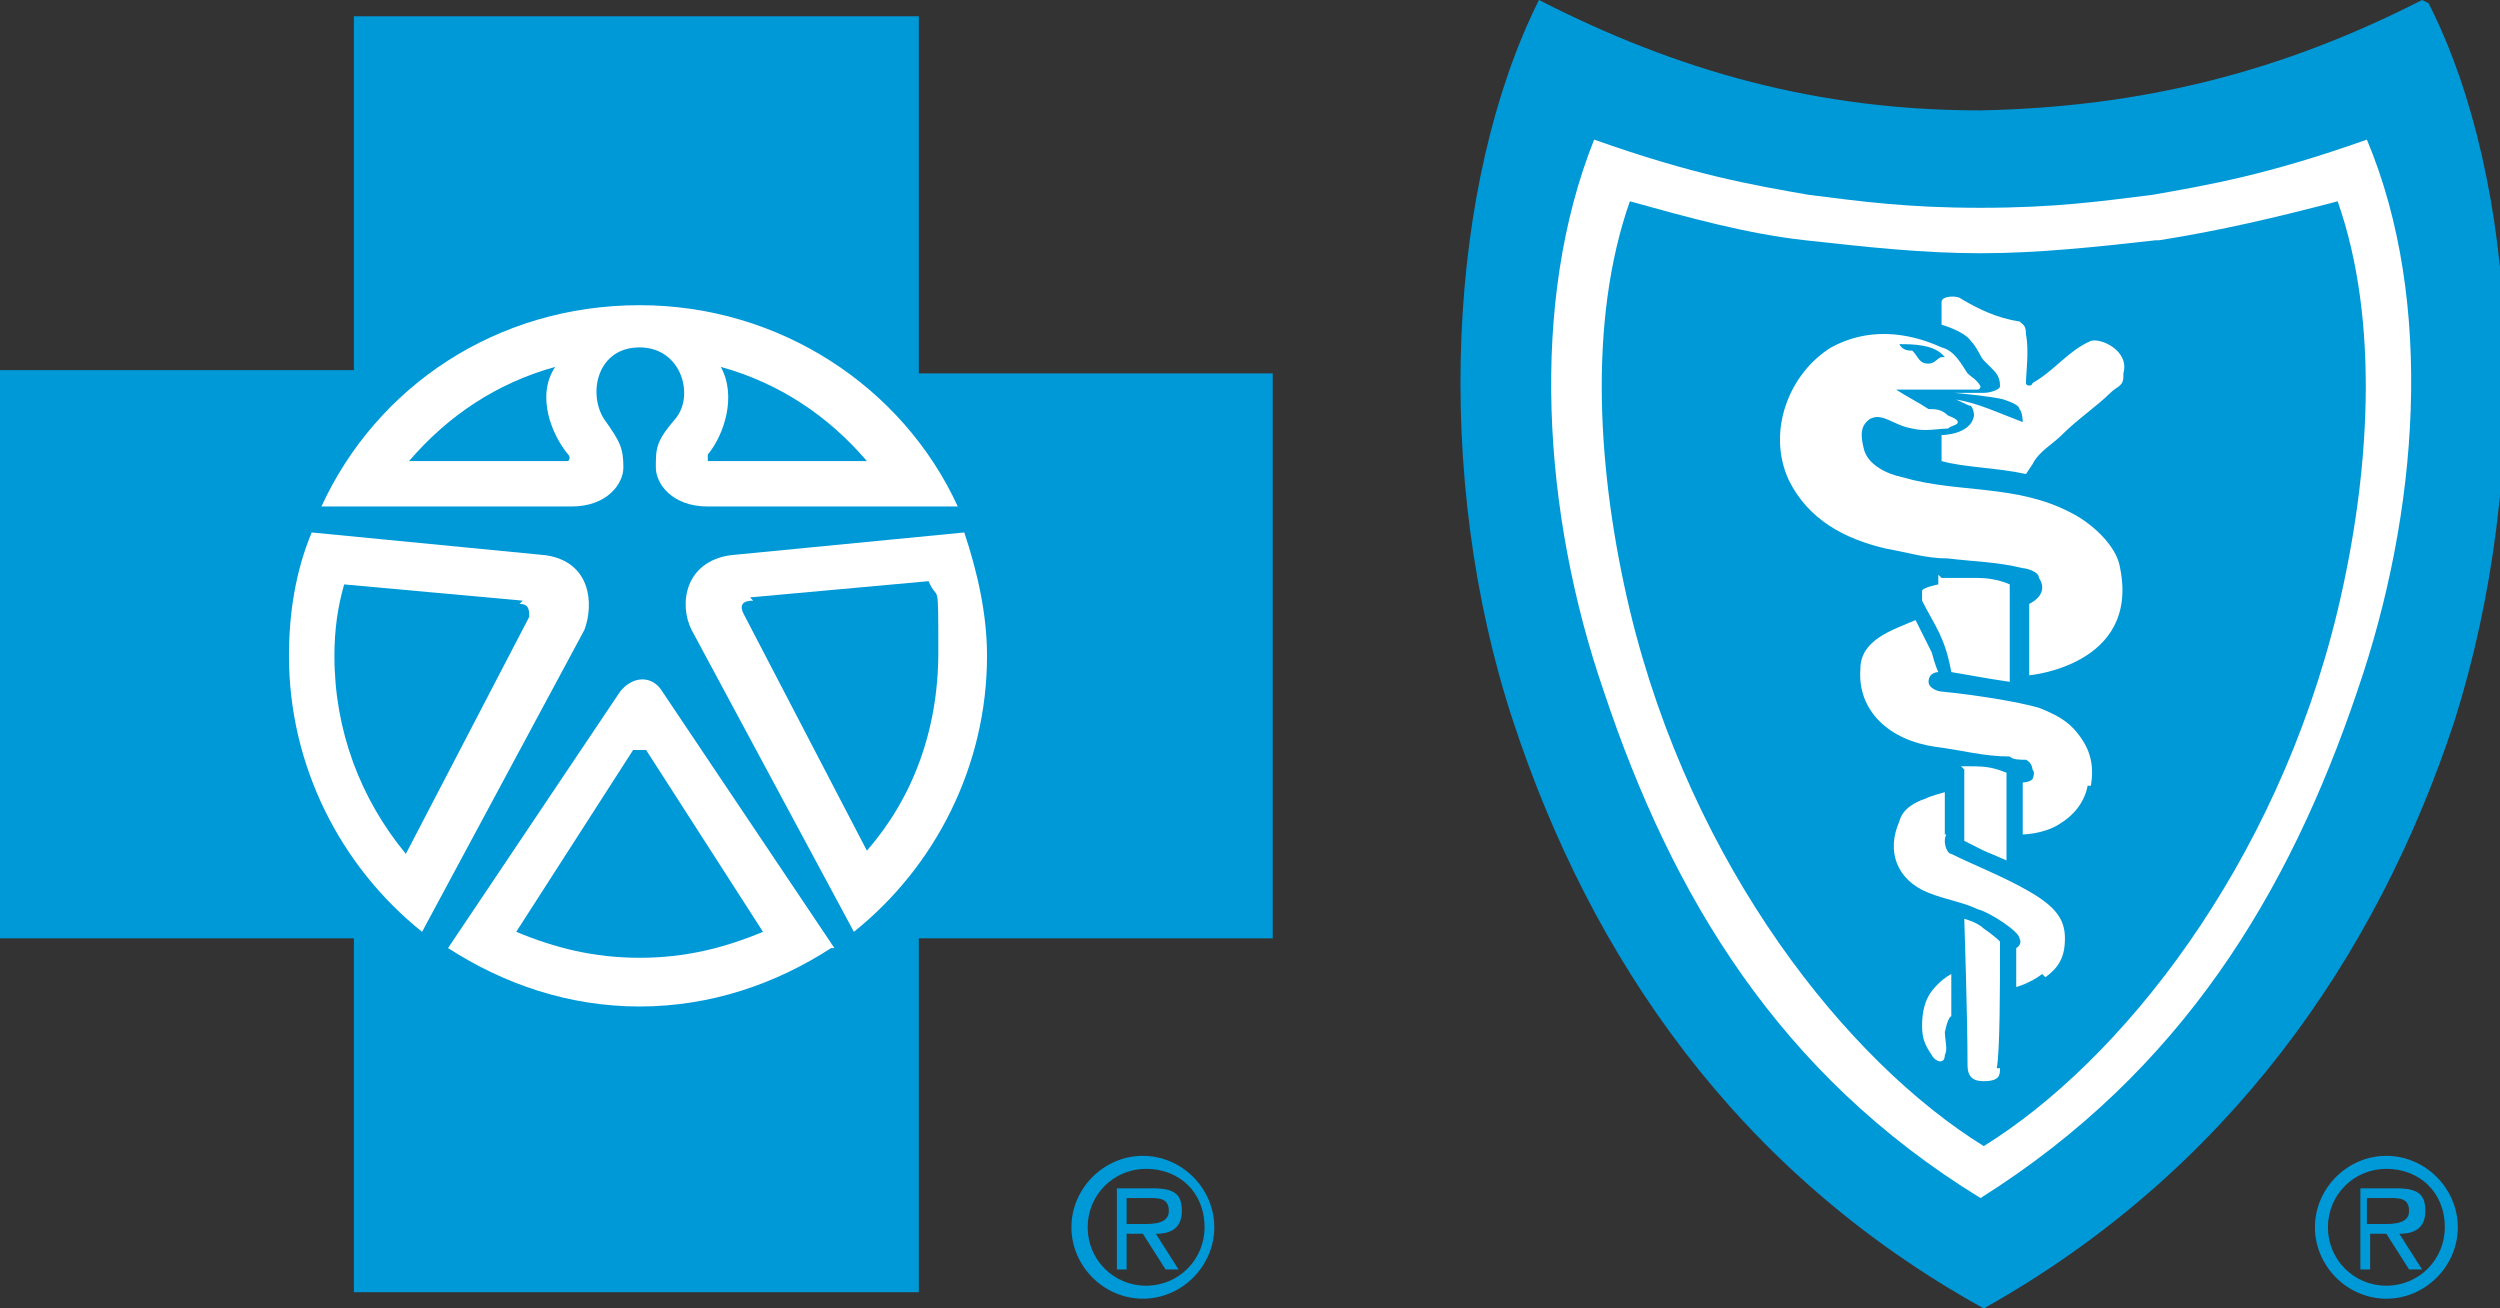
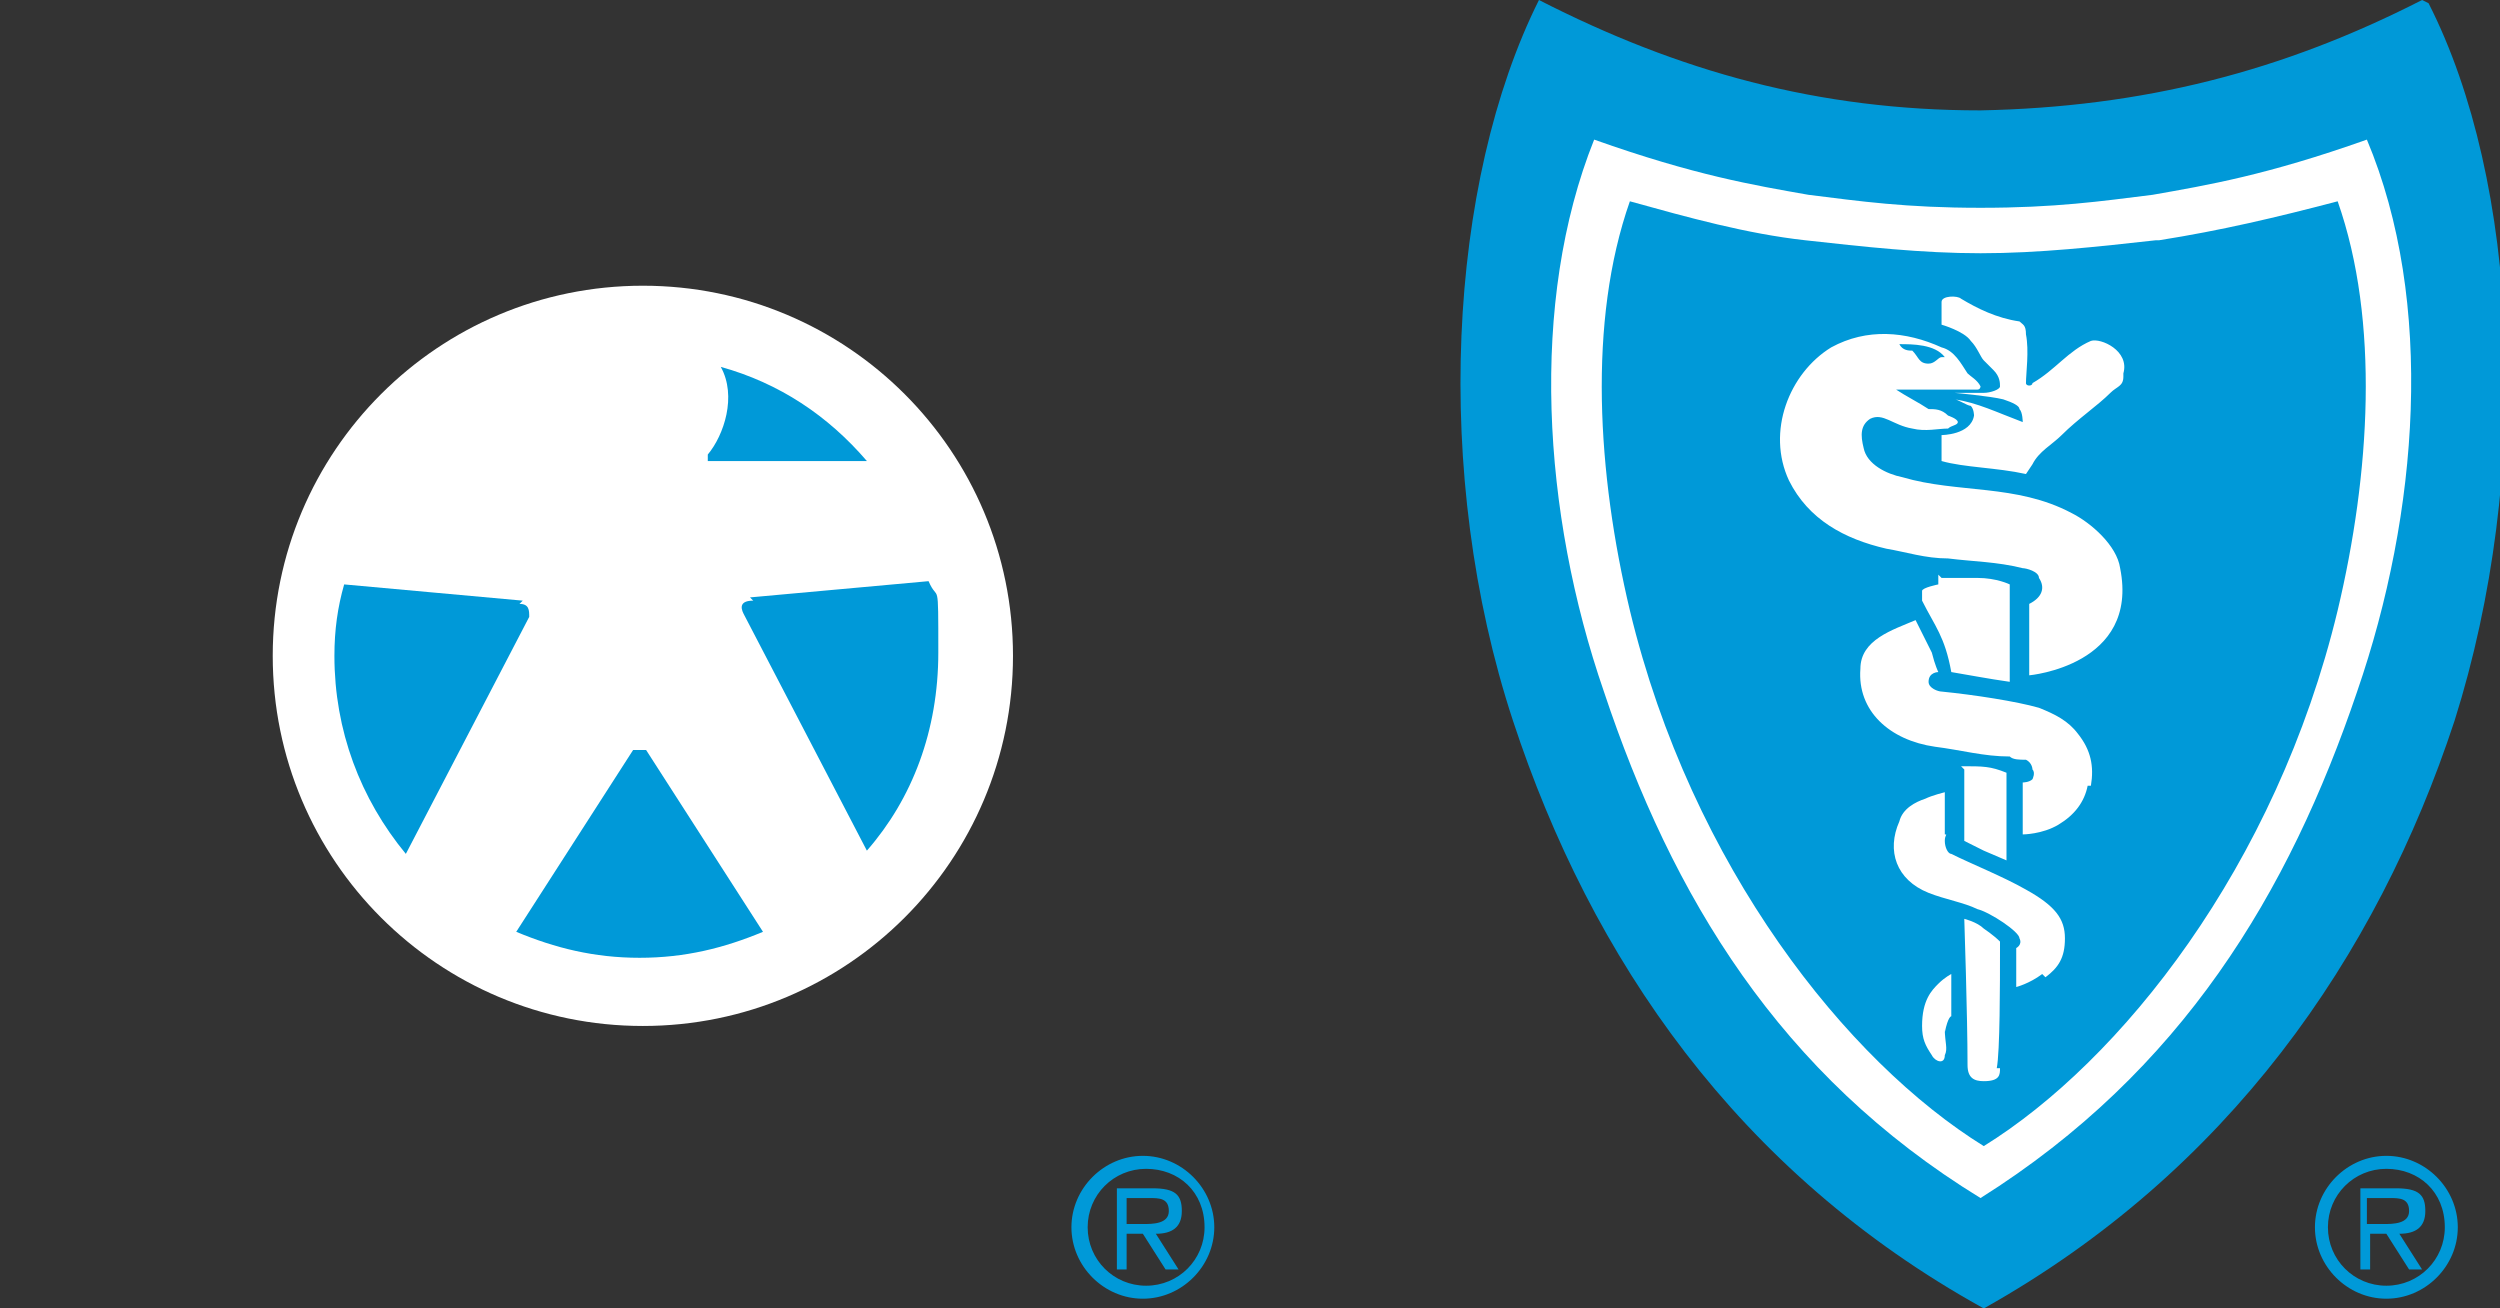
<svg xmlns="http://www.w3.org/2000/svg" id="Layer_1" viewBox="0 0 77 40.3">
  <rect x="0" y="0" width="77" height="40.3" fill="#333333" stroke="none" />
  <defs>
    <style> .st0 { fill: #fff; } .st1 { fill: #0099d8; } </style>
  </defs>
  <polygon class="st0" points="47.7 2.7 60.9 5.1 73.4 2.4 75.9 7.7 74.8 17.9 69.8 30 61 38.1 52.4 30.1 48.1 21.3 46.5 11.9 47.7 2.7" />
  <path class="st0" d="M31.2,20.2c0,6.3-5.1,11.4-11.4,11.4s-11.4-5.1-11.4-11.4,5.1-11.4,11.4-11.4,11.4,5.1,11.4,11.4" />
  <path class="st1" d="M33,37.8c0-1.2,1-2.2,2.2-2.2s2.2,1,2.2,2.2-1,2.2-2.2,2.2-2.2-1-2.2-2.2M37.1,37.8c0-1.1-.8-1.8-1.8-1.8s-1.8.8-1.8,1.8.8,1.8,1.8,1.8,1.8-.8,1.8-1.8M34.7,39.1h-.3v-2.5h1.1c.7,0,.9.2.9.7s-.3.7-.8.7l.7,1.1h-.4l-.7-1.1h-.5v1.1ZM35.2,37.7c.3,0,.8,0,.8-.4s-.3-.4-.6-.4h-.7v.8h.4Z" />
  <path class="st1" d="M71.3,37.8c0-1.2,1-2.2,2.2-2.2s2.2,1,2.2,2.2-1,2.2-2.2,2.2-2.2-1-2.2-2.2M75.3,37.8c0-1.1-.8-1.8-1.8-1.8s-1.8.8-1.8,1.8.8,1.8,1.8,1.8,1.8-.8,1.8-1.8M73,39.1h-.3v-2.5h1.1c.7,0,.9.2.9.7s-.3.7-.8.7l.7,1.1h-.4l-.7-1.1h-.5v1.1ZM73.4,37.7c.3,0,.8,0,.8-.4s-.3-.4-.6-.4h-.7v.8h.4Z" />
  <path class="st1" d="M59.8,11c-.1,0-.2.2-.4.2-.3,0-.3-.2-.5-.4-.1,0-.3,0-.4-.2.4,0,1.1,0,1.4.4,0,0-.2,0-.2,0" />
-   <path class="st1" d="M28.3,11.5V.5H10.9v10.9H0v17.5h10.9v10.9h17.4v-10.9h10.9V11.5h-10.9ZM19.7,9.4c4.3,0,8.1,2.5,9.8,6.2h-7.7c-1.1,0-1.6-.7-1.6-1.2,0-.6,0-.8.6-1.5.6-.7.2-2.2-1.1-2.2-1.3,0-1.6,1.4-1.1,2.2.5.7.6.9.6,1.5,0,.5-.5,1.2-1.6,1.2h-7.7c1.7-3.7,5.4-6.2,9.8-6.2M8.9,20.2c0-1.3.2-2.6.7-3.8h0,0s0,0,0,0l7.2.7c1.4.2,1.5,1.5,1.2,2.3l-5,9.3h0c-2.5-2-4.1-5.1-4.1-8.5M25.6,29.2c-1.7,1.1-3.7,1.8-5.9,1.8s-4.2-.7-5.9-1.8h0s0,0,0,0c0,0,0,0,0,0l5.3-7.9c.4-.5,1-.5,1.3,0l5.3,7.9s0,0,0,0h0s0,0,0,0ZM26.3,28.7h0s-5-9.3-5-9.3c-.4-.8-.2-2.1,1.2-2.3l7.2-.7h0s0,0,0,0h0c.4,1.2.7,2.5.7,3.8,0,3.4-1.6,6.5-4.1,8.5" />
  <path class="st1" d="M16.1,18.5l-5.5-.5c-.2.7-.3,1.4-.3,2.2,0,2.3.8,4.4,2.2,6.1l3.8-7.3c0-.2,0-.4-.3-.4" />
  <path class="st1" d="M19.7,23.1c0,0-.1,0-.2,0l-3.6,5.6c1.2.5,2.4.8,3.8.8s2.6-.3,3.8-.8l-3.6-5.6c0,0,0,0-.2,0" />
-   <path class="st1" d="M17.1,11.3c-1.8.5-3.3,1.5-4.5,2.9h4.9c0,0,.1-.1,0-.2-.5-.6-1-1.8-.4-2.7" />
  <path class="st1" d="M23.2,18.5c-.4,0-.4.2-.3.4l3.8,7.3c1.4-1.6,2.2-3.7,2.2-6.1s0-1.5-.3-2.2l-5.5.5Z" />
  <path class="st1" d="M26.7,14.2c-1.2-1.4-2.7-2.4-4.5-2.9.5.9.1,2.1-.4,2.7,0,0,0,.2,0,.2h4.9Z" />
-   <polygon class="st1" points="61 35.4 61 35.3 61 35.4 61 35.4" />
  <path class="st1" d="M66.4,7.4c-1.8.2-3.6.4-5.4.4h0c-1.8,0-3.6-.2-5.4-.4-1.8-.2-3.6-.7-5.4-1.2-1.3,3.7-1,8.4,0,12.6,1.9,7.9,6.7,13.9,10.9,16.5,4.2-2.6,9-8.6,10.9-16.5,1-4.2,1.3-8.9,0-12.6-1.9.5-3.6.9-5.5,1.2M59.9,31.7c0,.4.1.6,0,.8,0,.3-.3.2-.4,0-.2-.3-.3-.5-.3-.9,0-.8.3-1.1.5-1.3.2-.2.4-.3.4-.3v1.3c0,0-.1,0-.2.5M61.6,32.9c0,.2,0,.4-.5.4-.3,0-.5-.1-.5-.5,0-1.5-.1-4.5-.1-4.5,0,0,.4.1.6.3,0,0,.3.2.5.4,0,0,0,0,0,.2,0,1.1,0,3.2-.1,3.7M62.9,30c-.4.3-.8.4-.8.4v-1.2s.2-.1.1-.3c0-.2-.9-.8-1.3-.9-.4-.2-1-.3-1.5-.5-1-.4-1.3-1.3-.9-2.2.1-.4.5-.6.8-.7.2-.1.6-.2.6-.2v1.3c.1,0,0,0,0,.2,0,.2.1.4.2.4.6.3,1.6.7,2.3,1.1.9.5,1.2.9,1.2,1.5,0,.6-.2.9-.6,1.2M60.4,23.6c.7,0,.9,0,1.4.2v2.7c0,0-.7-.3-.7-.3l-.6-.3v-2.2ZM64.3,24.2c-.1.5-.4.9-.9,1.2-.5.3-1.1.3-1.1.3v-1.6s.2,0,.3-.1c0,0,.1-.2,0-.3,0,0,0-.2-.2-.3-.2,0-.4,0-.5-.1-.8,0-1.5-.2-2.3-.3-1.4-.2-2.4-1.1-2.3-2.4,0-.9,1-1.2,1.7-1.5.2.4.4.8.5,1,.1.4.2.6.2.6,0,0-.3,0-.3.3,0,.2.3.3.4.3,1,.1,2.3.3,3,.5.5.2.9.4,1.2.8.4.5.5,1,.4,1.6M59.8,17.8s.3,0,1.1,0c.6,0,1,.2,1,.2v3c-.7-.1-1.2-.2-1.8-.3-.2-1.1-.5-1.4-.9-2.2,0-.2,0-.2,0-.3,0-.1.5-.2.5-.2v-.3ZM62.5,20.7s0-1.4,0-2.1c.4-.2.5-.5.3-.8,0-.2-.4-.3-.5-.3-.8-.2-1.5-.2-2.3-.3-.7,0-1.3-.2-1.9-.3-1.3-.3-2.4-.9-3-2.1-.7-1.5,0-3.3,1.3-4.1,1.1-.6,2.3-.5,3.4,0,.4.1.6.5.8.8.1.1.3.2.4.4,0,0,0,.1-.1.1-.2,0-1,0-1.3,0-.3,0-.9,0-1.2,0,.3.2.7.4,1,.6.2,0,.4,0,.6.2,0,0,.3.1.3.2,0,.1-.2.1-.3.2-.3,0-.7.1-1.1,0-.6-.1-.9-.5-1.3-.3-.3.2-.3.5-.2.9.1.5.7.8,1.2.9,1.7.5,3.5.2,5.2,1.1.6.3,1.4,1,1.5,1.7.6,3-2.8,3.3-2.8,3.3M65.4,11.6c0,.3-.2.3-.4.5-.4.4-1,.8-1.5,1.3-.3.3-.7.5-.9.9,0,0-.2.3-.2.3-.9-.2-1.9-.2-2.6-.4v-.8s.9,0,1-.6c0,0,0-.2-.1-.3-.1,0-.4-.2-.5-.2.7.1,1.3.4,2.1.7,0,0,0-.3-.1-.4,0-.1-.2-.2-.5-.3-.4-.1-1.5-.2-1.5-.2,0,0,.4,0,.9,0,.2,0,.5-.1.5-.2,0-.1,0-.3-.2-.5-.1-.1-.2-.2-.3-.3-.1-.1-.2-.4-.4-.6-.2-.3-.9-.5-.9-.5,0,0,0-.5,0-.7,0-.2.5-.2.6-.1.5.3,1.1.6,1.8.7.1.1.2.1.2.4.1.5,0,1.2,0,1.5,0,.1.2.1.2,0,.7-.4,1.1-1,1.8-1.3.3-.1,1.2.3,1,1" />
  <path class="st1" d="M74.6,0c-4.3,2.2-8.6,3.3-13.6,3.4-5,0-9.3-1.2-13.6-3.4-2.8,5.6-3.3,14.6-.8,22.2,2.4,7.3,6.9,13.9,14.5,18.1,7.5-4.2,12.1-10.8,14.5-18.1,2.4-7.6,2-16.6-.8-22.1M72.6,21.3c-2.1,6.2-5.4,11.7-11.6,15.6,0,0,0,0,0,0h0s0,0,0,0c-6.2-3.8-9.5-9.3-11.6-15.6-1.9-5.5-2.3-12-.3-17,3.1,1.1,4.9,1.4,6.6,1.7,1.6.2,3,.4,5.3.4h0c2.3,0,3.7-.2,5.3-.4,1.7-.3,3.5-.6,6.6-1.7,2.1,5,1.6,11.5-.3,17" />
</svg>